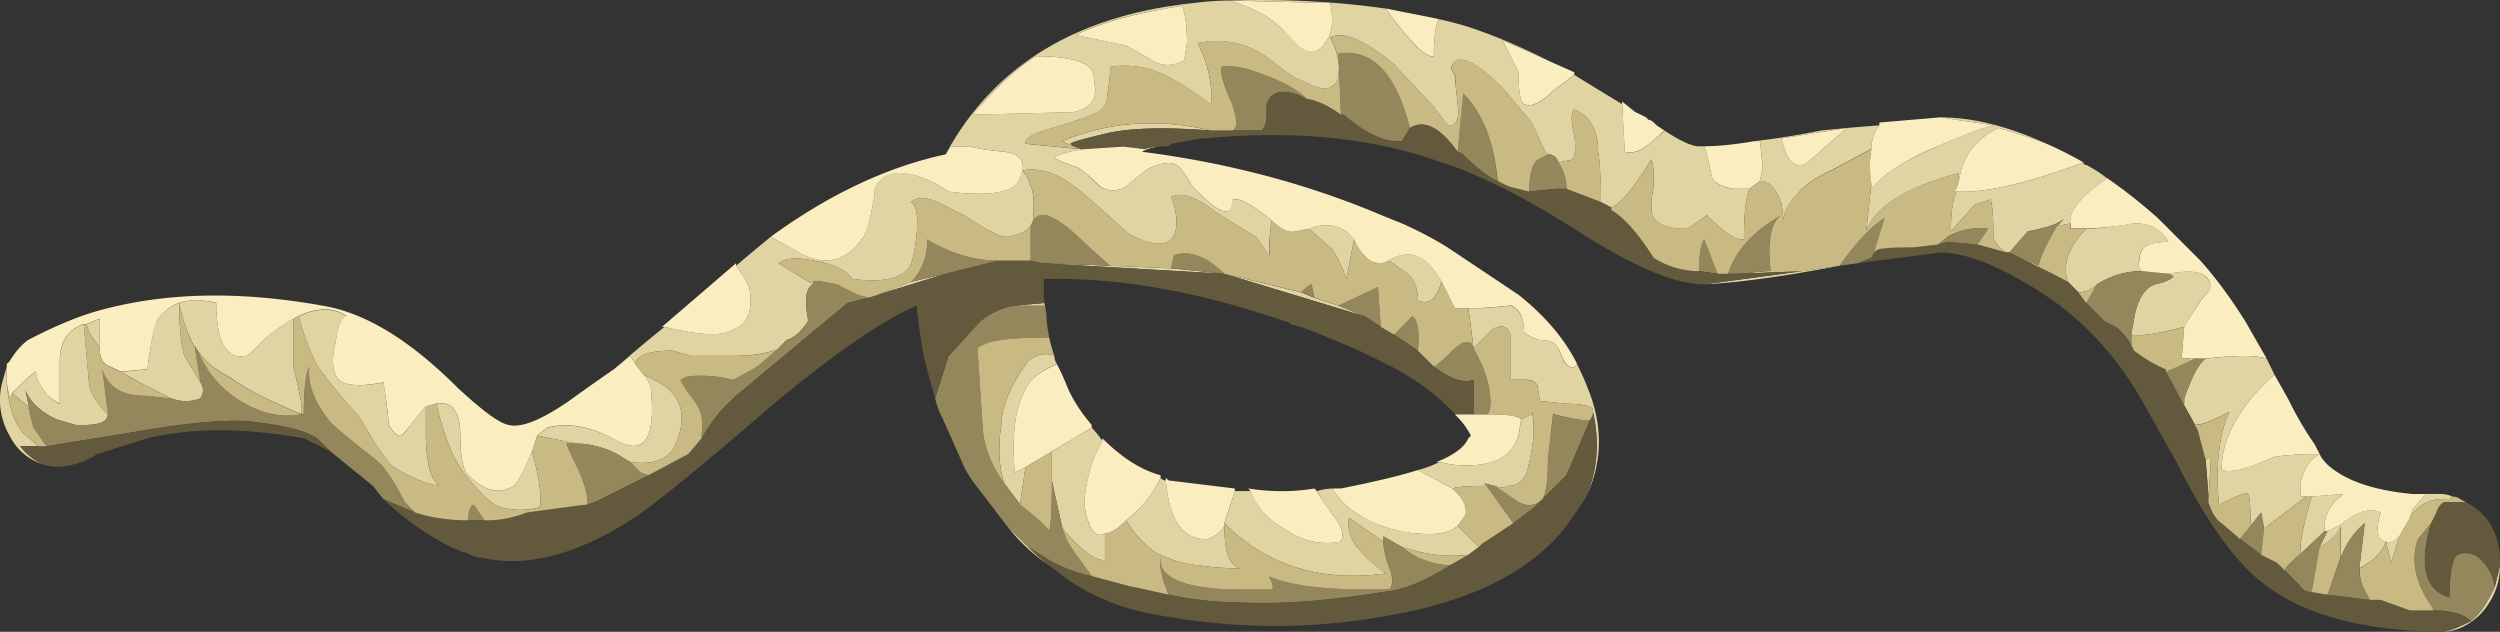
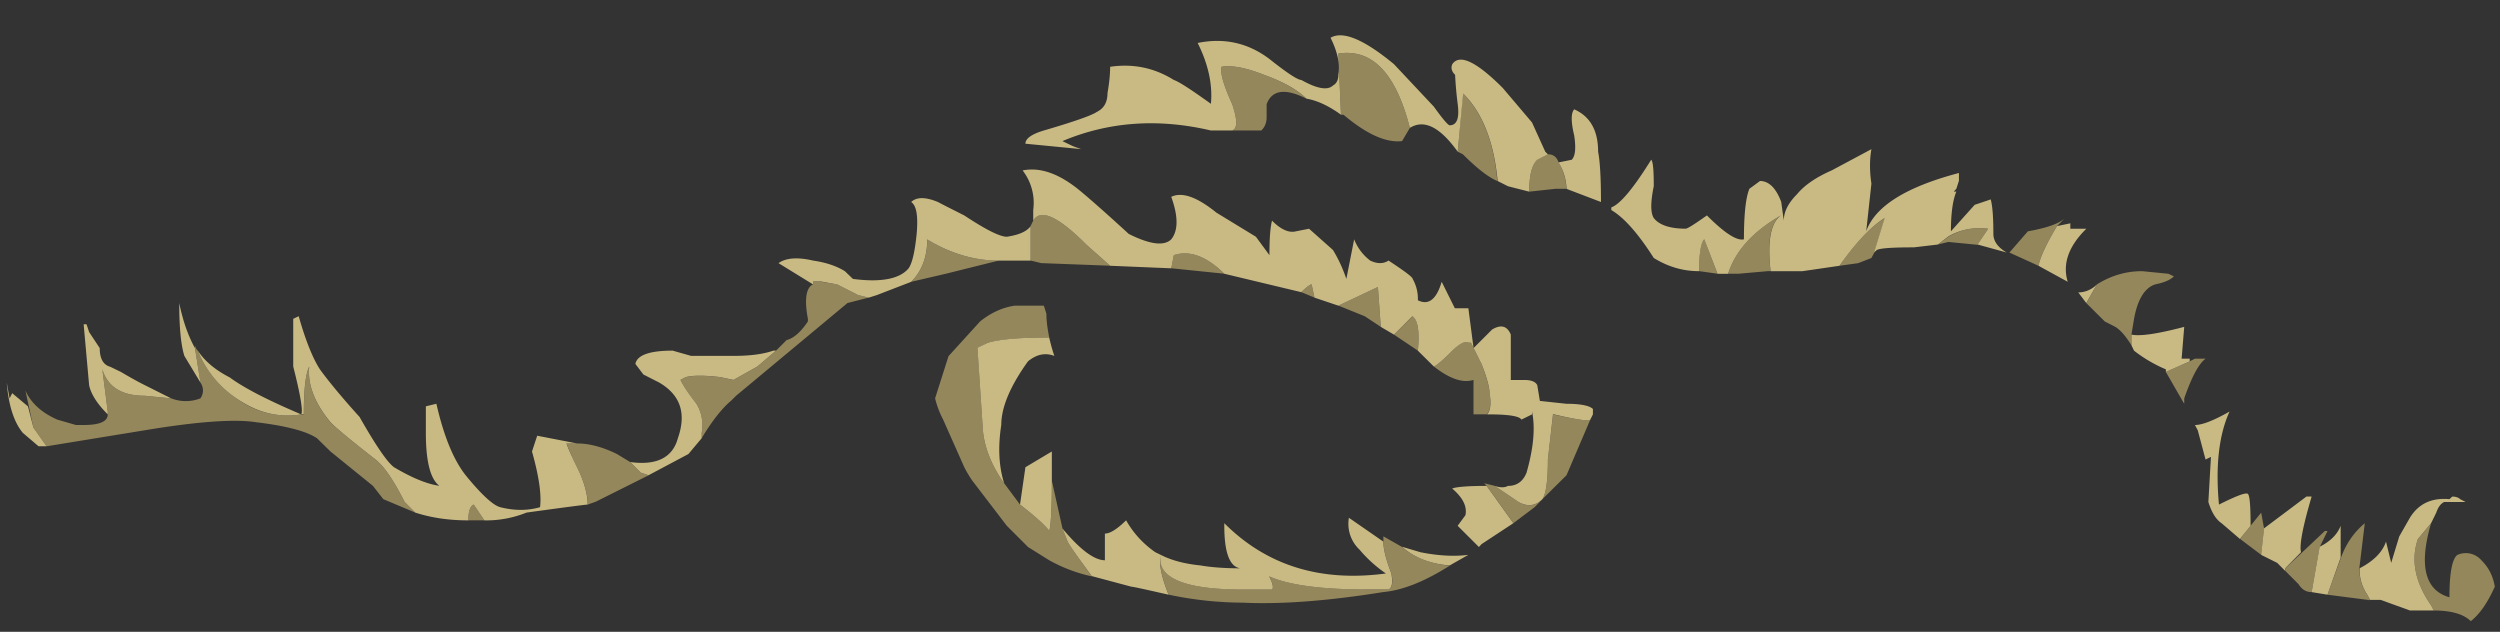
<svg xmlns="http://www.w3.org/2000/svg" viewBox="0 0 47.129 11.911">
  <rect x="0" y="0" width="47.129" height="11.911" fill="#333333" stroke="none" />
  <g fill-rule="evenodd">
-     <path d="M45.727 9.312h.25c.102 0 .186.014.253.049l-.054.049c-.331-.03-.58.082-.746.351l.049-.151.248-.298zM43.73 8.56a.644.644 0 00-.302.351.746.746 0 00-.05.45h.098l-.795.6-.054-.298-.2.25c0-.367-.015-.567-.05-.6-.033-.036-.215.033-.546.2-.069-.733 0-1.32.2-1.755-.302.167-.517.25-.654.25l-.547-.996.346.6V7.51c.138-.395.269-.649.401-.748.567-.067.952-.067 1.153 0l.146.299c-.664.6-.996 1.201-.996 1.801.131.035.297.015.497-.054.103-.028.27-.097.5-.195.204-.033.487-.053.853-.053zM39.531 5.36a.496.496 0 01-.351.151l-.2-.2-1.099-.551h-.054c-.166-.098-.25-.215-.25-.351 0-.299-.013-.518-.048-.65l-.303.102-.449.499c0-.333.034-.581.103-.748.532.03 1.332-.15 2.397-.55 0 .033.02.048.054.048.131.067.264.151.395.254-.497.331-.732.615-.697.848l-.25.05.147-.152c-.102.102-.337.186-.698.25l-.347.4.547.249.552.302c-.102-.336.019-.669.351-1 .2 0 .498-.035.899-.102.303 0 .518.116.649.351-.166 0-.283.019-.351.054-.133.028-.2.131-.2.297-.03.064-.015.132.053.2-.303 0-.586.084-.85.249zM30.03 7.758V7.71c-.068-.063-.234-.098-.498-.098l-.502-.054-.049-.297c-.035-.069-.117-.103-.25-.103h-.254v-.85c-.063-.166-.18-.195-.346-.097l-.351.351-.098-.751h.146c.103 0 .318-.015.65-.049.165.063.253.234.253.498a.606.606 0 00.299.151c.165 0 .268.035.302.097.029.035.083.138.146.304.103.131.185.151.25.049.068.136.137.282.2.449.303.732.283 1.435-.05 2.105.235-.504.284-1.055.152-1.656zM46.03 11.91c.107 0 .289-.069.547-.2.17-.133.318-.348.454-.65l.098-.395c0 .331-.118.629-.352.897-.23.23-.478.348-.747.348zM32.129 5.36l1.851-.249-1.201.049.551-.049h.65l.698-.102c-1.036.2-1.88.317-2.55.351zm-10.6-2.5l.048-.054c.088-.024.19-.044.303-.049a.98.98 0 00-.351.103zm-2.598 6.25c-.104-.331-.117-.698-.054-1.103 0-.332.17-.732.503-1.196.166-.137.332-.166.497-.102 0 .067.02.116.05.151-.298.131-.478.267-.547.4-.235.366-.318.912-.249 1.65l.2-.103-.102.7-.298-.397zm.049.801c.131.131.267.264.4.395.131.138.269.255.4.353-.303-.2-.566-.45-.8-.748zM.127 6.91v.302c.034.435.137.748.303.948l.297.253H.381c.131.167.283.283.449.347a1.054 1.054 0 01-.649-.547 1.336 1.336 0 01-.152-.952c.035-.133.068-.249.098-.351zM11.88 8.71l-.249-.151a1.714 1.714 0 00-.752-.195l-.752-.152.2-.15c.4-.1.835-.016 1.304.248.498.269.713-.015.649-.85a.556.556 0 00-.151-.4l.297.151c.401.234.518.582.353 1.05-.098.366-.402.518-.899.449zm3.447-3.35c-.132.064-.166.284-.097.65v.049c-.133.2-.269.317-.401.351l-.2.2h-.049c-.2.064-.449.099-.753.099h-.8l-.346-.099c-.435 0-.67.084-.704.25l-.097-.151-.303.253c.303-.268.62-.537.952-.8.67.165 1.098.18 1.298.048.27-.098.367-.351.304-.751 0-.064-.084-.215-.254-.45.234-.2.454-.381.654-.546l.449.248c.532.332.967.249 1.299-.248.063-.103.132-.353.201-.753 0-.269.151-.415.449-.449.297 0 .615.117.952.352.795.097 1.25.015 1.348-.25l.048-.15c.034-.202-.083-.318-.346-.353-.337-.034-.552-.067-.65-.102h-.351l-.103.15C18.73 1.246 20.28.295 22.48.06a5.64 5.64 0 01.699-.05c1.035-.033 2.016.02 2.948.152l.103.146c.396.538.665.787.801.753 0-.366.029-.6.098-.699.297.064.586.148.85.25.366.131.786.318 1.25.551l-.899-.4.297.6c0 .367.035.567.103.602.132.062.317-.02.552-.254l.395-.299c.27.166.572.351.904.552l.049.898c.131.035.269 0 .4-.103.166-.13.284-.228.351-.297.299.2.519.297.65.297h.098l.048.152.103.45c.064.102.2.166.396.2h.303c-.069.166-.103.484-.103.952-.132.029-.366-.117-.699-.455-.233.171-.366.255-.4.255-.297 0-.498-.069-.6-.201-.063-.103-.063-.302 0-.6 0-.303-.015-.469-.05-.503-.33.537-.58.835-.75.903l-.2-.103c0-.463-.016-.78-.05-.947 0-.4-.147-.669-.45-.8-.063.064-.063.229 0 .498.036.234.02.386-.048.45l-.249.053c-.034-.102-.102-.152-.2-.152l-.049-.049-.253-.551-.548-.65c-.502-.498-.815-.649-.952-.449-.034.069-.014.132.048.2 0 .064.02.249.054.552.035.264-.019.4-.151.4-.034 0-.131-.117-.298-.35l-.752-.802c-.566-.469-.966-.635-1.201-.503.137.27.186.503.152.703 0 .098-.035.166-.103.2-.098.099-.298.064-.596-.103-.068 0-.268-.13-.605-.4-.396-.297-.845-.395-1.348-.297.2.4.283.786.25 1.152-.367-.268-.602-.42-.7-.455a1.726 1.726 0 00-1.2-.248c0 .137-.015.302-.05.502 0 .166-.063.284-.2.353-.097.063-.434.18-1 .346-.23.069-.347.151-.347.249l1.05.102h.049c-.235.035-.42.084-.552.151 0 .03.15.1.45.202.102.062.233.18.4.346a.449.449 0 00.502 0c.196-.166.348-.284.45-.346.229-.103.4-.118.498-.054.068.034.166.165.302.4.499.532.747.615.747.249.137-.034.387.102.753.4-.035.132-.054.352-.054.65l-.25-.346-.746-.456c-.366-.297-.65-.395-.85-.297.133.366.133.635 0 .801-.136.132-.4.103-.801-.102-.4-.367-.698-.63-.898-.797-.401-.337-.767-.468-1.104-.4a1 1 0 01.2.747v.2l-.048.102c-.069.099-.215.167-.449.202-.133 0-.401-.138-.801-.402-.2-.102-.367-.185-.498-.254-.235-.097-.401-.097-.504 0 .103.07.133.27.103.607-.034.331-.083.546-.151.643-.167.2-.518.27-1.05.2l-.152-.146a1.553 1.553 0 00-.6-.2c-.298-.069-.517-.049-.65.049l.65.4zm9.35-1.049c.27-.102.504-.084.704.049l.146.151-.146.746c-.069-.2-.151-.38-.254-.546l-.45-.4zm1.5.6l.102-.049c.332-.17.635-.02.898.444-.097.338-.248.455-.448.353a.715.715 0 00-.103-.402c.005-.028-.146-.146-.45-.346zm-5.547-3.35c0-.136-.034-.234-.103-.302-.166-.132-.498-.2-.996-.2-.337.2-.737.566-1.201 1.103l1.9-.048c.331-.069.469-.254.4-.553zm1.499-.351c.132-.034.2-.069.2-.098l.048-.302c0-.333-.033-.566-.097-.699-.869.133-1.533.313-2.001.548l.951.2c.064.033.215.117.45.253.131.098.282.132.449.098zm12.7 1.201l-1.25.2.097.298c.103.201.235.25.401.152.2-.166.352-.304.454-.401l.298-.249zm-1.65 1.001l.053-.253-.053-.499h-.098a14.8 14.8 0 001.25-.2l.498-.049.601-.049a.7.7 0 00-.151.444l-.748.401c-.302.137-.517.283-.65.454-.165.166-.253.333-.253.498l-.05-.352c-.102-.263-.233-.395-.4-.395zm3.75 0v-.15c-1.002.268-1.583.634-1.748 1.098l.098-.899v.098l.248-.249c.27-.2.6-.381 1.002-.553a8.233 8.233 0 011.048-.395l-1-.15c.6 0 1.27.165 2.002.497-.269-.098-.567-.2-.898-.298-.435.2-.684.533-.752 1.001zm3.95 1.748c.366-.068.601-.049.699.049.136.137.116.268-.05.401a9.011 9.011 0 00-.352.551c-.497.131-.83.181-1 .146l.054-.297c.063-.366.2-.586.4-.65.166-.034.283-.083.346-.151l-.097-.049zm.499 1.601l-.1.05v-.05h.1zm.253 2.701v-.15l-.053-.65.102-.05-.049.85zm2.247.547c.102-.034.267-.132.502-.298.2-.102.366-.117.497-.049-.097.332-.062.513.103.547.064.035.147 0 .25-.098l-.152.499-.098-.401c-.068.2-.234.366-.503.503l.103-.85c-.2.167-.351.382-.449.646v-.597c-.068.166-.2.298-.401.395l.148-.297zm-.05 0l-.747.703.298-.303c-.034-.132.033-.483.2-1.049l.601-.049c-.269.2-.386.434-.352.698zM20.23 2.758l-.201-.097c.87-.366 1.802-.434 2.798-.2-.865-.069-1.513-.049-1.948.049-.435.102-.669.166-.698.2l.049.048zm-1.099 3.004l.547-.049v-.102c0 .072.02.175.048.302l-.048-.15h-.547zm.898 4.199l-.2-.899v-.551l.752-.449c.064.068.132.151.2.249l-.151.302c-.2.567-.235.982-.102 1.25.068.195.17.264.302.195v.504c-.2 0-.469-.201-.801-.601zm5.201-4.199l.498.2-2.647-.801-3.452-.2 1.299.049 1.152.048 1.001.103 1.45.351.249.104.45.146zm1.499 3.1c.131-.034.269-.082.4-.151l.249.049c.698.068 1.118-.118 1.25-.547l.048-.303.202-.103v-.049c.067.304.033.69-.1 1.153-.067.166-.184.249-.35.249-.068.035-.152.035-.25 0l-.2-.049.05.049c-.367 0-.582.02-.65.05l-.65-.348zm.751 1.05l.401.4-.2.148a2.742 2.742 0 01-.898-.05l-.352-.098-.352-.2v.098l-.649-.449a.667.667 0 00.2.6c.103.132.269.284.498.45-1.235.166-2.25-.151-3.047-.948l.2-.605h.298c.097.303.332.552.699.752.302.2.635.268 1 .2.068-.132.02-.298-.15-.498a5.14 5.14 0 01-.3-.454c.098-.03.2-.048.3-.048.136.267.4.482.8.648.2.103.468.167.8.2.367.035.616-.015.752-.146zm-5.6.548l-.102-.05a1.88 1.88 0 01-.548-.6c.264-.2.484-.464.65-.802a.124.124 0 00.098.05c.068.772.332 1.138.8 1.103.166-.068.27-.151.303-.249 0 .498.098.766.298.801-.298 0-.552-.02-.752-.053a2.095 2.095 0 01-.747-.2zM3.779 7.212c.064.098.064.2 0 .298a.76.76 0 01-.551 0L2.73 7.26c-.069-.034-.22-.118-.45-.249l.499-.049c.067-.537.131-.85.2-.952a.897.897 0 01.4-.298c.2-.068.435-.068.699 0 0 .733.185 1.064.55.997.035 0 .118-.064.25-.202.102-.13.317-.297.65-.497v.899c.136.536.185.835.15.897-.634-.264-1.083-.497-1.347-.697-.268-.133-.468-.298-.601-.499a.175.175 0 01-.054-.103v.05a2.857 2.857 0 01-.297-.85c0 .47.034.8.097 1.002l.303.502zm-1.899-.65l-.2-.302-.049-.147.249-.102v.551zm6.148 1.099v.499c0 .536.082.868.253 1-.233-.034-.517-.152-.855-.352-.131-.097-.346-.415-.648-.947a11.236 11.236 0 01-.748-.898c-.131-.2-.269-.537-.4-1 .366-.167.664-.167.899 0-.098.033-.166.2-.201.497-.068.268-.068.468 0 .601.068.2.366.249.898.151.035.166.069.435.103.8.097.166.181.23.249.201.035-.035.103-.117.2-.253l.25-.299zm2 .85c.133.469.182.815.153 1.05a1.422 1.422 0 01-.752 0c-.131-.035-.351-.235-.65-.601-.234-.298-.415-.747-.551-1.348h.15c.2.03.298.23.298.601 0 .4.054.65.152.747.303.302.586.366.85.2.068-.034.186-.249.35-.649zm6.5-2.949l.65-.25.65-.151-1.3.401zM2.032 7.812c0 .133-.151.2-.453.2H1.43L1.08 7.91c-.298-.132-.498-.317-.6-.547l.151.7-.102-.402-.298-.249c.268-.269.415-.4.449-.4 0 .103.049.215.151.351.098.132.2.215.298.25v-.8c0-.367.15-.602.45-.7l.102 1.148c.034.166.151.351.351.551zM24.98.811c.133-.166.166-.415.098-.753l-1.9-.048c.436.137.753.302.953.502l.347.348c.2.166.366.151.502-.049z" fill="#e1d4a3" />
    <path d="M34.678 5.01c.302-.435.586-.733.855-.899l-.2.65-.054.103-.25.097-.352.049zM18.98 9.912l-.65-.85a2.246 2.246 0 01-.151-.253l-.4-.9a1.75 1.75 0 01-.151-.4l.253-.795.595-.654c.2-.161.42-.264.655-.298h.547l.048.152c0 .13.02.282.054.448-.536 0-.917.035-1.152.098l-.2.102.102 1.554c.03.331.166.664.401.995l.298.401c.302.234.484.4.551.498.03-.098.049-.415.049-.948l.2.899.099.249c.033.068.185.283.453.655a2.92 2.92 0 01-.801-.303l-.4-.25-.4-.4zM7.828 9.663l-.602-.253-.195-.25-.801-.649-.254-.249c-.195-.132-.581-.235-1.147-.302-.4-.064-1.099-.015-2.099.151l-1.851.302-.249-.35-.151-.7c.102.23.302.415.6.547l.352.102h.147c.302 0 .453-.067.453-.2v-.054l-.102-.795c.102.332.366.498.801.498l.498.049a.76.76 0 00.55 0 .255.255 0 000-.298l-.102-.65v-.054c.005.035.02.07.054.103.166.401.435.719.801.948a1.59 1.59 0 001.148.253h.049c0-.469.033-.766.102-.897-.034.331.098.682.4 1.048.098.1.381.333.85.7.166.13.346.4.548.8l.2.2zm30.95-5.4c-.2.332-.315.58-.35.747l-.547-.249.347-.4c.36-.064.596-.147.698-.25l-.147.151zm-2.25.347l.2-.146c.235-.138.485-.187.752-.152l-.2.303-.551-.054-.2.049zm3.853.502l.498.049.102.049c-.068.069-.185.117-.351.151-.2.064-.333.284-.4.65l-.049.298v.2c-.103-.165-.201-.283-.303-.347l-.2-.102-.347-.346.2-.353c.264-.165.547-.249.85-.249zm1.197 1.65c-.133.099-.264.353-.402.748v.102l-.346-.6.449-.2.098-.05h.2zm1.103 3.199l-.053.499-.397-.299.195-.249.201-.248.054.297zm1.147.049h.05l-.148.302-.151.85c-.103 0-.185-.048-.249-.151l-.249-.249v-.048l.746-.704zm.303.502c.098-.267.249-.482.449-.648l-.103.85c0 .2.054.366.152.497l.048.103-.8-.103.254-.699zm2.9.548c-.136.302-.283.517-.453.65-.133-.133-.367-.201-.7-.201l-.048-.098c-.302-.434-.386-.849-.249-1.25l.249-.297c-.234.796-.117 1.265.346 1.396 0-.469.054-.733.152-.8a.387.387 0 01.45.102c.136.132.22.298.253.498zM32.378 5.16l-.347-.049c0-.336.029-.537.098-.6l.248.649zm.4 0h-.2c.137-.434.47-.8 1-1.104-.2.138-.268.484-.2 1.055h-.048l-.551.049zm-8.15-3.3c-.4-.201-.648-.166-.75.103v.248c0 .098-.03.18-.1.249h-.55c.102-.034.102-.2 0-.497-.167-.367-.23-.602-.2-.704.2-.034.468.02.8.151.366.133.635.284.8.45zm1.95.551l-.147.249c-.304.035-.67-.131-1.104-.497h-.048L25.23 1.01c.634-.097 1.084.366 1.348 1.401zm2.25 1.202c0-.303.05-.503.152-.605l.2-.1c.097 0 .166.05.2.148.097.17.146.337.146.503h-.2l-.499.054zm-.6-.2c-.167-.07-.382-.236-.65-.504l-.098-.049.097-1.103c.367.37.587.918.65 1.655zm-.2 4.398h-.25v-.649c-.2.064-.45-.02-.747-.253.064-.03.181-.133.346-.299.138-.136.235-.185.304-.151h.049l.049.102c.033.064.082.166.151.299.097.268.151.449.151.551.029.2.015.333-.054.4zm-8.6-3.55l.05-.102c.136-.234.468-.083 1 .45l.45.4-1.3-.049-.2-.049v-.65zm3.653.899l-1.001-.103.049-.248c.297-.098.615.02.952.351zm1.699.45l-.249-.103c.098-.098.166-.147.195-.147l.054.25zm.45.151l.746-.352.054.752-.303-.2-.497-.2zm1.499.849l-.45-.302.352-.347c.098.064.131.283.098.649zm1.298 2.549l-.048-.049.2.049c.102.068.248.166.448.303.167.098.313.078.45-.053.068-.098.103-.353.103-.748l.097-.85c.435.098.67.133.703.098l-.449 1.05-.454.45-.146.151-.401.302-.503-.703zm-1.596 1.152c.229.2.531.318.898.353-.469.297-.884.463-1.25.497-1.035.166-1.919.235-2.652.2a6.8 6.8 0 01-1.396-.151c-.136-.333-.185-.581-.151-.748-.064.435.449.65 1.547.65h.553c.034-.033.014-.117-.054-.248.371.166.986.248 1.855.248h.395c.069-.033.089-.136.054-.302-.103-.269-.151-.464-.151-.601v-.098l.352.2zm-17.3-.502h-.304c0-.167.035-.264.104-.298l.2.298zm7.246-4.199l-.4.102-2.1 1.748-.098.097c-.165.138-.352.372-.552.704V8.16c.034-.2 0-.382-.097-.548a2.827 2.827 0 01-.303-.449l.103-.053c.131-.035.351-.035.649 0l.248.053.45-.253.352-.299.2-.2c.132-.034.268-.151.401-.351V6.01c-.069-.366-.035-.586.097-.65v-.049h.152l.302.049.395.201.201.049zM10.88 8.36c.235 0 .483.068.752.2l.249.151.2.2.146.049-.996.498-.151.054c0-.166-.049-.366-.152-.601a5.618 5.618 0 01-.248-.551h.2zm6.298-3.048c.2-.2.303-.469.303-.8.435.269.884.4 1.347.4l-1 .249-.65.151z" fill="#94875c" />
-     <path d="M47.129 10.66l-.098.4a.871.871 0 00-.253-.498.387.387 0 00-.45-.102c-.098.067-.152.331-.152.8-.463-.131-.58-.6-.346-1.396l.098-.2c.035-.103.083-.172.15-.2h.402c.4.2.615.546.649 1.048v.148zm-1.099 1.25h-.103c-1.43-.03-2.514-.333-3.246-.899-.532-.4-1.085-1.167-1.651-2.3l-.702-1.25c-.533-.899-1.232-1.601-2.1-2.1-.664-.4-1.217-.6-1.65-.6l-1.55.2.25-.103.05-.097.053-.054c.063-.029.298-.049.698-.049l.45-.048.2-.054.551.054.548.146h.053l1.099.551.2.201.151.2.347.352.2.097c.102.069.2.187.303.352l.049.102c.165.133.366.25.6.348v.053l.551.997.05.102.152.551.048.65v.152c.063.2.152.33.249.4l.351.297.397.299.302.151.4.4c.064.103.146.151.249.151l.299.049.8.097h.2l.552.2h.449c.332 0 .566.07.699.202-.26.131-.44.2-.548.2zM19.131 5.762a1.301 1.301 0 00-.655.298l-.595.65-.253.8a3.062 3.062 0 00-.1-.347l-.102-.4a10.836 10.836 0 01-.146-1c-.635.268-1.552.897-2.749 1.898-1.235 1.065-2.07 1.749-2.5 2.051-1.103.733-2.085 1.001-2.953.8a.455.455 0 01-.2-.052.445.445 0 00-.148-.05c-.502-.2-1-.532-1.504-1l.602.253c.302.098.635.147 1 .147h.303c.298 0 .567-.049.795-.147a35.36 35.36 0 011.153-.15l.151-.05.996-.503.753-.4.249-.298c.2-.332.386-.566.55-.704l.1-.097 2.098-1.747.402-.103.15-.049 1.3-.401 1-.249h.6l.2.049 3.453.2 2.647.801.302.2.249.147.45.302.302.299c.298.234.547.317.748.254v.643h-.353c-.263-.297-.628-.58-1.098-.848l-.6-.3a28.282 28.282 0 00-.948-.4 3.298 3.298 0 00-.449-.145c-.033-.034-.068-.054-.102-.054-1.636-.566-3.15-.835-4.551-.801v.455l-.547.048zm1.299-2.95h-.049l-.151-.054-.049-.048c.029-.034.263-.098.698-.2.435-.098 1.084-.118 1.949-.049h.95a.355.355 0 00.1-.249v-.249c.102-.268.35-.303.75-.102.2.034.416.131.65.302h.05c.433.367.8.533 1.103.498l.147-.249c.268-.166.566-.02.902.449l.098.049c.268.268.483.435.65.503l.2.098.4.102.498-.053h.2l.65.248.2.103v.049c.234.137.503.435.8.903.269.167.553.25.85.25l.351.048h.402l1.201-.049-1.851.249c-.533 0-1.299-.318-2.3-.951-1.035-.665-1.919-1.114-2.652-1.348-1.298-.469-2.797-.616-4.496-.45h-.054l-.547.098-.049.048h-.151a1.136 1.136 0 00-.303.054l-.4-.054-.747.054zm9.599 4.946c.132.607.084 1.153-.151 1.652l-.347.502c-.668.864-1.801 1.431-3.403 1.699-1.465.269-2.964.25-4.497-.054a4.126 4.126 0 01-1.45-.595l-.401-.302a3.61 3.61 0 01-.4-.353l.4.25c.23.136.499.234.801.303l.747.2c.035 0 .268.048.703.151.464.097.933.146 1.397.146.732.035 1.616-.034 2.65-.2.367-.029.782-.2 1.25-.497l.353-.2.2-.148.049-.054.6-.395.401-.302.146-.151.454-.45.449-1.05.049-.103v-.049zm-29.15.655l1.851-.302c1-.166 1.699-.215 2.099-.151.566.067.952.17 1.147.302l.254.249-.502-.249c-1.133-.2-2.114-.2-2.95 0l-.947.298c-.102.068-.2.117-.302.151-.269.097-.499.117-.699.049a1.062 1.062 0 01-.449-.347H.88z" fill="#635a3d" />
    <path d="M45.43 9.761c.166-.269.415-.381.746-.351l.054-.049c.064 0 .118.019.148.049l.102.053h-.401c-.068.03-.116.098-.151.2l-.098.2-.249.298c-.137.401-.053.816.249 1.25l.049.097h-.449l-.552-.2h-.2l-.05-.097a.813.813 0 01-.145-.498c.263-.137.43-.303.497-.503l.098.401.152-.499.2-.351zm-6.651-5.499l.25-.052v.102h.302c-.337.331-.453.664-.351 1l-.552-.302c.035-.167.15-.415.35-.748zm-1.499.348l.2-.298a1.175 1.175 0 00-.751.146l-.2.152-.45.053c-.4 0-.635.015-.698.05l-.053.048.2-.65c-.264.166-.548.469-.85.899l-.698.102h-.601c-.064-.566 0-.917.2-1.055-.531.304-.864.67-1.001 1.104h-.2l-.25-.649c-.063.063-.097.269-.097.6-.302 0-.586-.082-.855-.249-.297-.468-.566-.766-.8-.903V3.91c.172-.064.42-.366.752-.899.035.035.048.201.048.499-.062.302-.062.502 0 .6.103.132.304.201.602.201.033 0 .166-.084.4-.25.332.333.566.484.698.45 0-.469.034-.786.103-.952l.2-.147c.166 0 .302.132.4.395l.048.352c0-.165.084-.332.25-.498.137-.166.352-.317.654-.449l.748-.4c-.035.2-.035.414 0 .65l-.098.898c.165-.469.747-.835 1.748-1.099v.146l-.049.152-.049.053h.049c-.069.167-.102.415-.102.748l.448-.499.303-.102c.035.137.049.351.049.65 0 .136.083.253.25.351l-.548-.151zm2.901 1.898v-.2c.165.035.498-.015.995-.146l-.049.6h.152v.05l-.449.2v-.049a2.665 2.665 0 01-.6-.352l-.049-.103zm1.397 2.154l-.147-.551-.053-.099c.136 0 .35-.082.653-.254-.2.435-.268 1.022-.2 1.754.331-.166.513-.235.546-.2.035.034.05.234.05.6l-.2.249-.347-.298c-.103-.068-.186-.2-.249-.4l.049-.85-.103.05zM39.53 5.361l-.2.352-.151-.2a.496.496 0 00.351-.152zm3.15 4.6l.8-.6h.098c-.167.566-.234.917-.2 1.049l-.298.303v.05l-.151-.152-.303-.151.054-.499zm.898 1.201l.151-.855c.196-.097.333-.229.396-.395v.6l-.248.699-.3-.049zM29.18 2.91l-.2.102c-.103.099-.152.299-.152.601l-.4-.102-.195-.098c-.07-.737-.284-1.285-.65-1.65L27.48 2.86c-.336-.469-.634-.615-.902-.449-.264-1.035-.714-1.499-1.348-1.401l.049 1.152c-.235-.17-.45-.268-.65-.302-.166-.166-.435-.318-.801-.45-.332-.131-.6-.185-.8-.151-.03.102.033.337.2.703.102.298.102.464 0 .498h-.4c-.997-.234-1.93-.166-2.8.2l.202.097.151.054-1.05-.102c0-.098.118-.18.347-.249.566-.166.903-.283 1-.351.132-.064.2-.182.2-.352.035-.2.05-.366.05-.498.435-.064.835.02 1.2.248.103.035.333.187.7.45.033-.366-.05-.747-.25-1.147.503-.103.952 0 1.353.302.332.264.532.395.6.395.298.167.498.202.6.103.064-.034.099-.103.099-.2.034-.2-.015-.434-.147-.698.23-.137.63.03 1.196.498l.752.801c.167.234.269.351.298.351.137 0 .186-.136.151-.4a7.1 7.1 0 01-.049-.552c-.067-.064-.082-.131-.053-.2.137-.2.455-.049.952.449l.551.65.25.551.049.049zm1.001.898l-.65-.248a.979.979 0 00-.151-.498l.249-.05c.068-.067.083-.219.048-.454-.063-.263-.063-.43 0-.497.303.136.45.4.45.8.034.166.054.484.054.947zm-3.15 3.102l-.302-.299c.034-.366 0-.585-.103-.649l-.347.346-.249-.146-.054-.752-.746.352-.45-.151-.054-.25c-.028 0-.097.049-.195.147l-1.45-.347c-.337-.331-.655-.449-.952-.351l-.049.248-1.152-.048-.45-.4c-.532-.533-.864-.684-1-.45v-.2a1 1 0 00-.2-.747c.336-.068.702.063 1.103.4.2.167.498.43.898.797.401.2.665.233.801.102.133-.166.133-.435 0-.801.2-.098.484 0 .85.297l.746.455.255.347c0-.298.014-.518.049-.65.165.166.318.235.449.201l.249-.049.45.4c.102.166.185.346.253.546l.147-.746a.925.925 0 00.302.4c.133.064.249.064.346 0 .304.2.455.313.455.346a.759.759 0 01.098.402c.2.102.351-.015.449-.348l.248.499h.255l.098.751-.049-.102h-.049c-.068-.034-.166.02-.303.151-.165.166-.283.269-.347.299zm.748-.348l.351-.351c.166-.098.283-.069.351.097v.855h.249c.133 0 .215.03.25.098l.049.297.502.054c.264 0 .435.035.498.098v.102l-.049.098c-.034.035-.268 0-.703-.103l-.097.855c0 .395-.035.65-.103.748-.137.131-.283.146-.45.053-.2-.137-.346-.234-.448-.303.102.035.185.035.249 0 .166 0 .283-.083.35-.249.133-.469.167-.849.103-1.153v.054l-.2.098c-.033-.063-.233-.098-.6-.098h-.048c.063-.067.082-.2.048-.4 0-.102-.048-.284-.151-.551-.069-.133-.117-.235-.151-.299zM18.93 9.111c-.235-.331-.371-.669-.401-1l-.103-1.554.2-.097c.235-.068.62-.098 1.153-.098a3.4 3.4 0 00.097.348c-.165-.064-.33-.035-.497.102-.333.464-.503.864-.503 1.196-.063.405-.05.772.054 1.103zm8.95 1.201l-.401-.4.147-.2c.034-.166-.05-.332-.25-.502.07-.03.284-.05.65-.05l.503.703-.6.395-.049.054zm-.2.148l-.352.2c-.367-.03-.669-.148-.898-.353l.346.103c.337.068.635.083.904.05zm-4.6-.597c.796.797 1.811 1.114 3.046.948a2.483 2.483 0 01-.497-.45.667.667 0 01-.2-.6l.649.449c0 .137.048.332.151.601.03.166.015.269-.054.302h-.395c-.868 0-1.483-.082-1.855-.248.068.131.088.215.054.249h-.552c-1.1 0-1.617-.22-1.548-.65-.034.166.015.414.151.747-.435-.098-.668-.151-.703-.151l-.747-.2c-.268-.366-.42-.581-.453-.65l-.1-.249c.333.4.602.601.802.601v-.503c.098 0 .23-.083.4-.25.133.235.313.436.548.6l.102.05c.2.103.449.17.748.2.2.035.453.055.75.055-.2-.035-.297-.304-.297-.802v-.048zM1.88 6.563c0 .2.069.317.2.352l.2.097c.23.136.381.215.45.249l.497.249-.497-.049c-.435 0-.699-.166-.801-.498l.102.795v.054c-.2-.2-.317-.385-.351-.551l-.103-1.148h.054l.049.147.2.302zm6.347 1.05c.137.6.318 1.05.552 1.347.298.366.518.566.65.601.268.068.517.068.752 0 .029-.235-.02-.581-.152-1.05l.098-.297.752.146h-.2c.034.102.117.282.249.551.102.235.15.435.15.601-.033 0-.414.049-1.152.151a2.027 2.027 0 01-.795.147l-.2-.298c-.068.029-.103.131-.103.298-.365 0-.698-.049-1-.147l-.2-.2c-.202-.4-.382-.67-.548-.8-.469-.367-.752-.6-.85-.703-.302-.367-.434-.714-.4-1.05-.069.136-.103.433-.103.897H5.68c.033-.062-.015-.361-.152-.897V6.01l.103-.049c.131.464.269.8.4 1.002.166.228.415.53.747.897.303.532.518.85.65.948.337.2.62.317.854.35-.171-.13-.254-.463-.254-1v-.498l.2-.049zm8.95-2.3l-.648.25-.152.048-.2-.049-.396-.201-.302-.054h-.152v.054l-.65-.4c.133-.098.352-.118.65-.049.234.034.434.098.6.2l.152.146c.532.07.883 0 1.05-.2.068-.097.117-.312.151-.643.03-.338 0-.538-.103-.607.103-.097.27-.097.504 0 .131.07.298.152.498.254.4.264.668.401.801.401.234-.035.38-.102.449-.2v.65h-.602c-.463 0-.917-.137-1.347-.4 0 .33-.103.6-.303.8zM11.88 8.71c.497.069.801-.083.899-.449.165-.469.048-.816-.353-1.05l-.297-.151-.151-.2c.033-.166.268-.25.703-.25l.347.099h.8c.303 0 .552-.03.752-.099h.049l-.351.299-.45.253-.25-.053c-.297-.035-.517-.035-.648 0l-.102.053c.067.132.17.283.302.45.098.165.131.347.098.547v.102l-.25.298-.752.4-.146-.049-.2-.2zM.23 7.412l.297.249.103.401.249.351H.727L.43 8.16c-.166-.2-.269-.518-.303-.948l.054.298.049-.098zm5.449.4c-.4.064-.782-.019-1.148-.254a1.966 1.966 0 01-.801-.947c.132.201.332.366.601.504.264.195.713.428 1.348.697zm-1.9-.6l-.303-.502c-.064-.202-.097-.533-.097-.997.068.332.166.615.297.85l.103.65zm15.45 2.3l.102-.704.498-.297v.551c0 .533-.019.85-.049.948-.068-.098-.249-.264-.551-.498z" fill="#c9ba84" />
-     <path d="M39.029 4.21c-.035-.23.2-.514.697-.85.338.233.65.483.953.751l.801.801c.298.333.58.718.849 1.148l.401.699c-.201-.064-.586-.064-1.152 0h-.45l.048-.597c.035-.068.151-.253.353-.551.165-.137.185-.269.053-.401-.102-.098-.337-.116-.703-.049l-.498-.049c-.069-.068-.084-.136-.049-.2 0-.171.063-.268.2-.302.064-.035.18-.049.347-.049-.132-.235-.347-.351-.649-.351a5.832 5.832 0 01-.899.097h-.297V4.21h-.005zm4.701 4.35c-.366 0-.649.02-.854.053-.23.098-.396.167-.498.196-.2.068-.367.088-.498.053 0-.6.333-1.201.996-1.801l.254.449c.166.337.333.62.498.855.035.064.068.131.102.195.03.069.084.136.148.2.336.302.868.484 1.6.552h.25l-.25.298-.048.151-.2.351c-.102.098-.186.133-.25.098-.17-.034-.2-.215-.102-.546-.132-.07-.298-.054-.498.048-.235.167-.4.264-.503.298h-.05c-.033-.264.084-.498.353-.698l-.601.049h-.2a.746.746 0 01.049-.45.644.644 0 01.302-.351zM14.531 4.463c1.099-.8 2.198-1.318 3.296-1.553l.103-.152h.351c.098.035.313.07.65.103.263.035.38.151.346.352l-.048.152c-.098.263-.553.346-1.348.248-.337-.235-.655-.35-.952-.35-.298.033-.449.184-.449.448-.069.4-.133.65-.201.752-.332.498-.767.58-1.299.25l-.449-.25zm7.598-3.252a.543.543 0 01-.449-.098c-.235-.136-.386-.22-.45-.253l-.951-.2C20.747.43 21.41.245 22.28.112c.064.133.097.366.097.699l-.048.302c0 .03-.068.064-.2.098zm-1.499.351c.069.299-.069.484-.4.553l-1.9.048c.464-.532.864-.903 1.201-1.103.498 0 .83.068.997.2.068.068.102.166.102.302zm6.548 3.75c-.264-.469-.567-.615-.9-.449l-.102.05c-.097.063-.213.063-.346 0a.925.925 0 01-.302-.4l-.147-.152c-.2-.133-.435-.151-.703-.049l-.25.049c-.13.034-.283-.035-.448-.201-.366-.298-.616-.434-.747-.4 0 .366-.254.283-.753-.249-.136-.235-.234-.366-.302-.4-.098-.064-.264-.049-.498.054-.102.062-.249.18-.45.346a.44.44 0 01-.497 0 3.003 3.003 0 00-.4-.346c-.304-.103-.455-.172-.455-.202.137-.067.317-.116.552-.15l.751-.05.402.05-.054.048c1.567.201 3.031.581 4.399 1.147.166.07.332.138.498.202.303.136.585.282.854.448l1.348.9c.503.4.87.834 1.103 1.303-.068.097-.151.082-.248-.054-.07-.166-.118-.264-.152-.299-.033-.062-.137-.097-.302-.097a.677.677 0 01-.299-.151c0-.269-.082-.435-.249-.503a9.37 9.37 0 01-.648.054h-.407l-.248-.499zm-27.05 1.9v-.351l.053-.049c.098-.166.214-.304.346-.401.567-.298 1.07-.498 1.504-.6 1.196-.303 2.549-.318 4.048-.049.801.131 1.651.649 2.548 1.548.47.435.787.668.953.698.23.068.615-.083 1.147-.45.27-.195.552-.395.85-.6l.303-.248.097.151.152.2a.54.54 0 01.151.4c.064.83-.151 1.114-.649.85-.469-.269-.904-.351-1.304-.254l-.2.151-.098.303c-.165.4-.283.615-.352.649-.263.166-.546.098-.85-.2-.097-.103-.15-.352-.15-.752 0-.366-.098-.566-.298-.6h-.152l-.2.053-.248.299a2.654 2.654 0 01-.202.248c-.067.034-.15-.035-.248-.2a8.106 8.106 0 00-.103-.8c-.532.102-.83.053-.899-.147-.067-.138-.067-.338 0-.601.035-.303.104-.469.202-.503-.235-.166-.533-.166-.899 0l-.103.054c-.332.2-.547.366-.65.497-.13.133-.215.202-.248.202-.367.067-.552-.269-.552-1.002-.263-.063-.498-.063-.698 0a.916.916 0 00-.4.303c-.064.098-.133.415-.2.948l-.499.048-.2-.097c-.131-.035-.2-.152-.2-.353v-.551l-.249.103h-.054c-.298.102-.45.332-.45.698v.8A.666.666 0 01.83 7.36c-.103-.132-.151-.25-.151-.352-.034 0-.185.137-.449.4l-.049.103-.054-.298zm13.75-2.202c.17.235.253.386.253.45.063.4-.035.653-.304.751-.2.132-.628.117-1.298-.049h-.049l1.397-1.201v.049zM27.127.36c-.063.099-.097.332-.097.699-.136.033-.4-.215-.801-.753l-.103-.146c.338.069.67.132 1.002.2zm2.55 1.05l-.396.299c-.235.233-.42.316-.552.253-.068-.035-.103-.235-.103-.6l-.297-.6 1.348.6v.048zm1.7 1.05a3.503 3.503 0 01-.348.297c-.136.103-.269.138-.4.103l-.049-.898v-.048l.249.2c.064.028.133.063.2.097l.049.049c.035 0 .063.02.097.049l.054.053.147.098zm1.8.952l-.2.147h-.297c-.201-.034-.337-.098-.401-.2l-.103-.45-.048-.152c.235 0 .552-.028.952-.097h.098l.053.499-.053.253zm1.65-1l-.297.248a9.147 9.147 0 01-.454.401c-.166.103-.298.049-.4-.152l-.098-.298 1.25-.2zm.602-.05V2.31l1.147-.098 1 .151c-.33.098-.682.23-1.048.395a4.657 4.657 0 00-1.002.553l-.248.249v-.098a2.022 2.022 0 010-.65c0-.165.048-.317.151-.449zm1.499 1.05c.068-.468.317-.8.752-1a14 14 0 01.898.297c.235.102.468.22.698.352-1.065.4-1.865.58-2.397.551h-.049l.049-.053.049-.147zm-9.503 4.4h.655c.366 0 .561.034.595.097l-.049.303c-.13.434-.546.616-1.25.547l-.248-.049h-.049c.332-.131.532-.283.601-.449l.049-.049a1.466 1.466 0 00-.304-.4zm-6.845.25l-.752.448-.498.297-.2.103c-.069-.733.014-1.284.249-1.65.069-.133.249-.264.546-.395.069.131.138.282.201.444.103.233.254.468.454.702v.05zm1.299.945a2.172 2.172 0 01-.65.802c-.165.166-.303.248-.4.248-.131.07-.234 0-.298-.195-.137-.268-.102-.683.098-1.25l.151-.302v-.049c.366.366.733.6 1.099.698v.048zm5.497.202c.2.17.284.336.25.502l-.147.2c-.136.131-.385.181-.751.146a2.305 2.305 0 01-.802-.195c-.395-.17-.663-.386-.8-.653h.152c.668-.133 1.147-.25 1.45-.348l.648.348zm-2.548.052c.035.064.132.215.298.45.17.2.22.366.152.498a1.31 1.31 0 01-1.002-.2c-.366-.2-.6-.449-.698-.748l-.049-.052c.435.067.85.067 1.25 0l.049.052zm-1.748.65c-.034.098-.137.181-.302.249-.469.035-.733-.331-.802-1.104v-.049l.054.05 1.25.152v.048l-.2.605v.05zM24.98.811c-.136.2-.303.22-.503.054l-.346-.353c-.2-.2-.517-.365-.952-.502l1.898.048c.07.338.035.587-.097.753z" fill="#faedc0" />
  </g>
</svg>